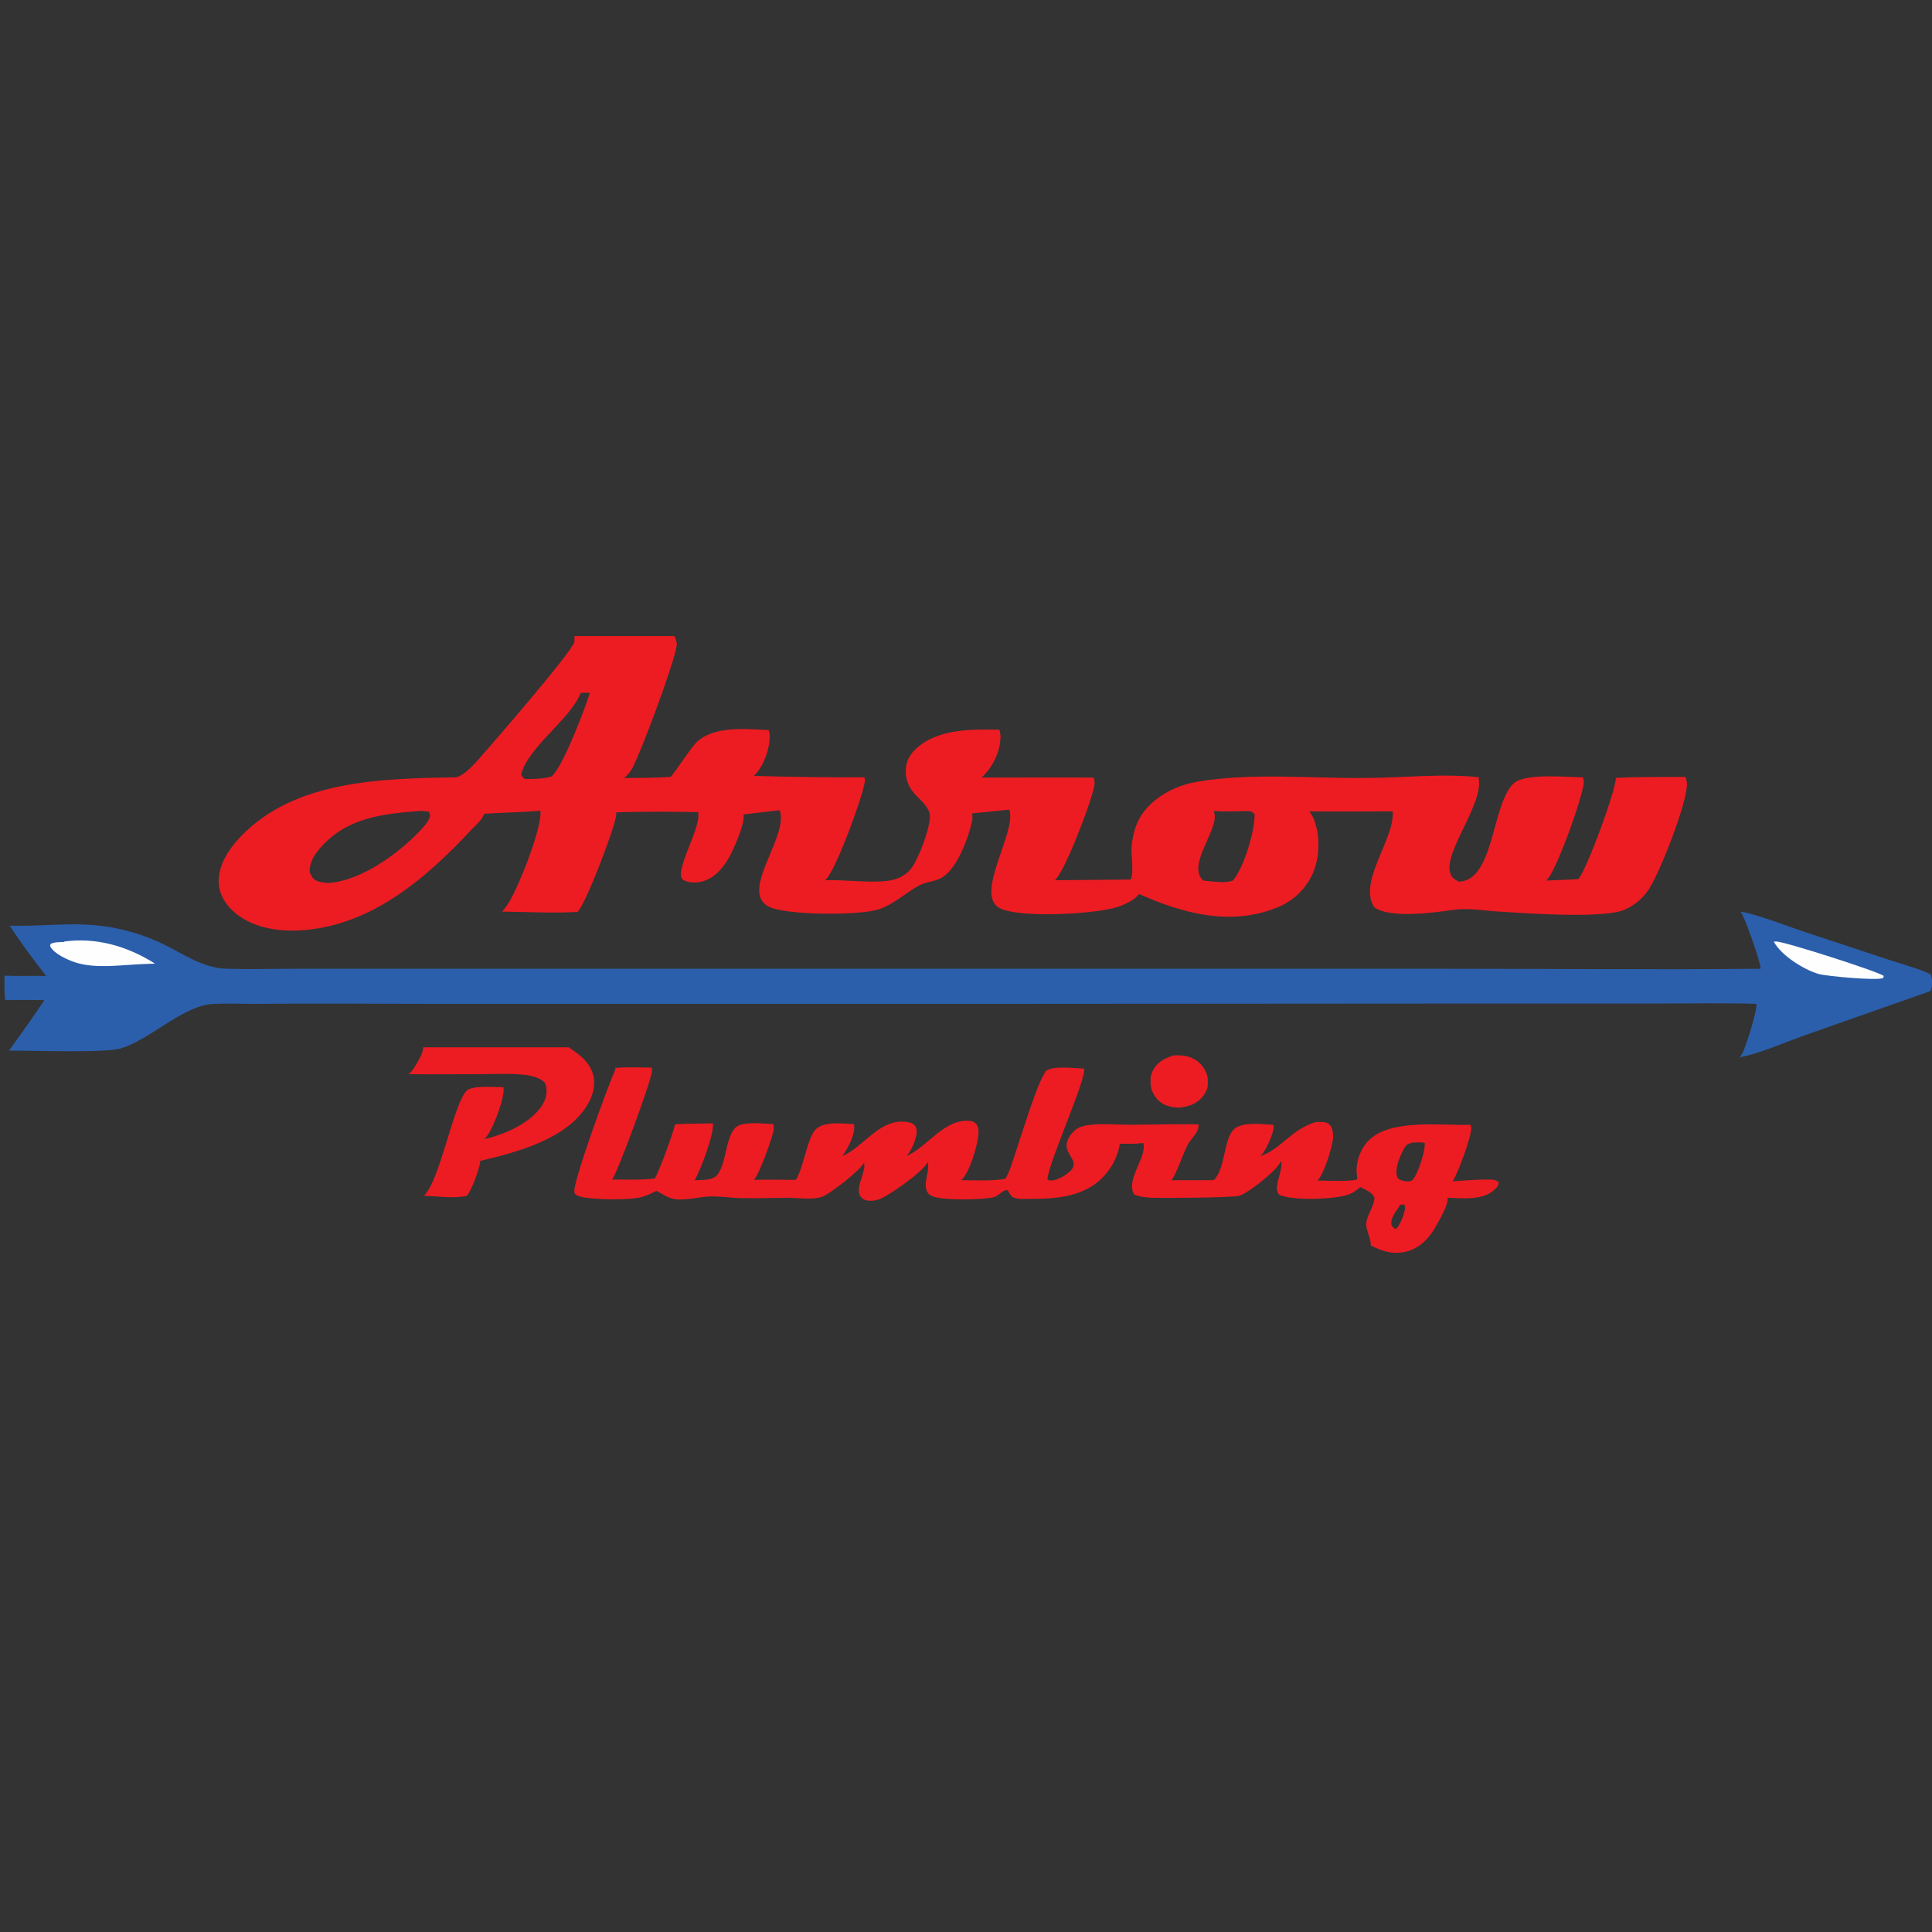
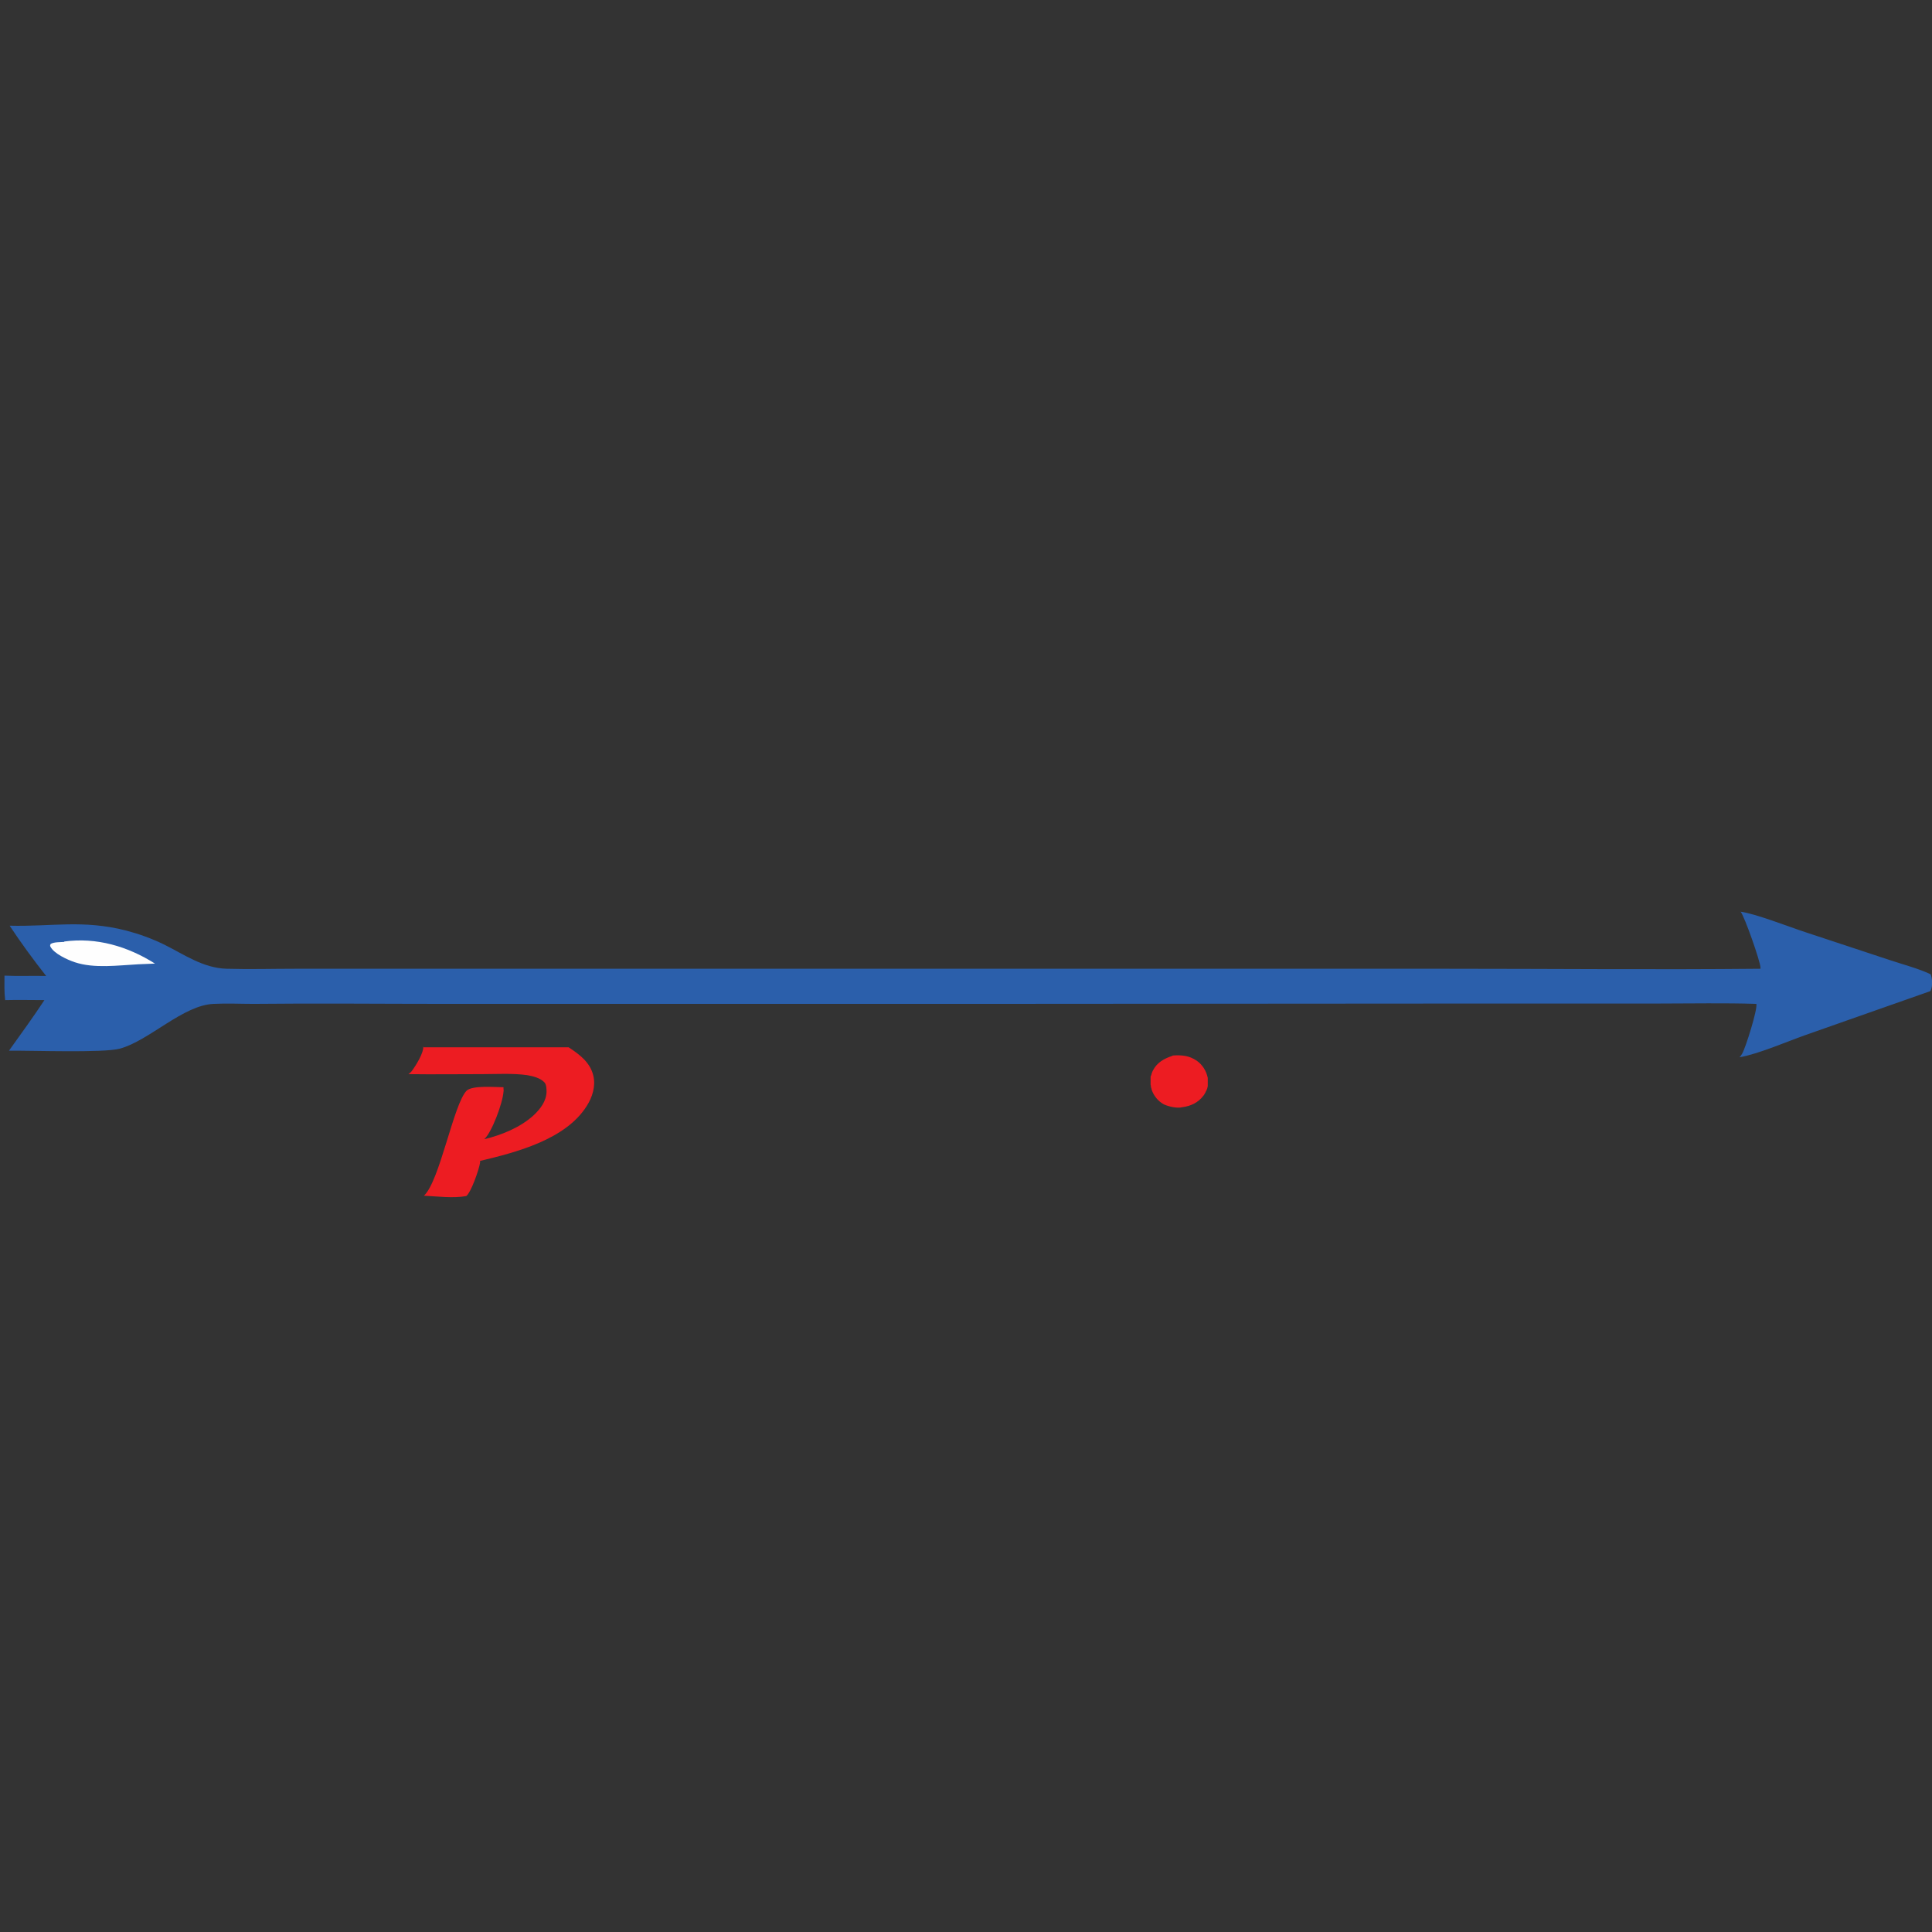
<svg xmlns="http://www.w3.org/2000/svg" viewBox="0 0 561 561" version="1.1" id="Layer_1">
  <rect x="0" y="0" width="561" height="561" fill="#333333" stroke="none" />
  <defs>
    <style>
      .st0 {
        fill: #ed1c22;
      }

      .st1 {
        fill: #fefefe;
      }

      .st2 {
        fill: #2b5fab;
      }
    </style>
  </defs>
-   <path d="M166.9,184.7h28.9c.4.8.8,1.8.7,2.7-.7,5.1-10.1,30.3-12.8,35.5-.6,1.2-1.5,2.2-2.5,3,4.5,0,9,0,13.5-.3.6-.3,5.9-8.5,7.7-10.2,5.1-4.7,14.3-3.7,20.8-3.4.2.6.3,1.2.3,1.8,0,3.8-1.8,8.8-4.6,11.5,10.7.3,21.4.5,32.1.4.1.4.2,1,.1,1.4-.6,4.3-8.6,26.2-11.5,28.5,5.9-.2,12.2.8,17.9.2,2.7-.3,5.2-1.3,7-3.5,2.3-2.9,5.9-12.6,5.5-15.9-1.1-4.5-7-5.6-7-12.5,0-2.5,1-4.6,2.8-6.3,6.2-6,16.4-5.9,24.4-5.7.2.8.4,1.7.3,2.6-.2,4.2-2.5,8.6-5.5,11.3,10.9,0,21.8-.1,32.6,0,0,.3.1.6.2.9,0,.4.1.7,0,1.1-.4,3.9-8.7,25.6-11.5,27.8l22-.2c1.1-2,0-7.3.3-9.8.6-5.6,2.4-9.7,6.9-13.3,3.5-2.8,7.8-4.6,12.2-5.3,15.6-2.7,33.1-.9,48.9-1.1,10.8,0,22-1.4,32.8-.2,0,.1,0,.3,0,.4,0,0,0,.2,0,.2,1.2,7.4-10.2,21.1-8.3,27.2.5,1.5,1.1,1.7,2.4,2.5,10.4,0,9.6-22.5,16-28.5,3.3-3.1,15.5-1.8,20.1-1.8.2.5.3,1,.3,1.5-.3,4.2-8.1,26.1-10.9,28.5,3.1-.1,6.2-.3,9.2-.4,0,0,.1-.1.2-.2,2.3-2.5,10.9-25.8,10.8-29.2,6.7-.4,13.5-.2,20.2-.3.2.5.3,1,.4,1.5.7,4.7-8.1,27.2-11.4,31.7-1.9,2.5-4.3,4.5-7.3,5.6-6.9,2.3-28,.8-35.9.3-5.3-.3-8.5-1.2-14-.4-5.4.8-17.9,2.4-22.2-.9-4.7-7.5,6-19.7,5.4-27.7,0,0,0,0,0-.1-8.1,0-16.1.1-24.2,0,.4.6.8,1.2,1.1,1.8.3.6.5,1.3.7,2,.2.7.4,1.3.5,2,.1.7.2,1.4.3,2.1,0,.7,0,1.4,0,2.1,0,.7,0,1.4-.1,2.1,0,.7-.2,1.4-.3,2-.1.7-.3,1.3-.5,2-.2.7-.5,1.3-.7,1.9-2.2,4.9-6.1,8.4-11.1,10.2-13.3,5.1-27,1.3-39.3-4.2-1.5,1.8-4.2,3.1-6.4,3.8-6.3,2-28.3,3.3-34.1.3-7.5-3.9,4.9-22,2.8-28.4v-.2c0,0-10.9,1.1-10.9,1.1.2.6.2,1.3.1,2-.9,4.6-4.2,13.5-8.2,16.2-2,1.6-4.8,1.5-7,2.6-4,2.1-7.4,5.5-11.8,7-5.5,1.9-27,1.8-32-.7-8.8-4.4,5.9-20.5,3.1-28h0c0-.1-10.5,1.2-10.5,1.2.5,2.6-3,10.5-4.5,13-1.7,2.9-4.3,5.7-7.7,6.5-1.7.4-3.8.4-5.3-.5-3.1-1.9,5.4-15.3,4.3-19.6,0,0,0,0,0-.1-7.9-.1-15.8-.2-23.8.1,0,.3.1.6,0,.9-.4,3.7-8.9,25.9-11.2,28-7.3.4-14.6,0-21.9-.1.4-.5.8-1,1.2-1.5,3.1-4.1,10.6-23.1,9.9-27.8-5.4.5-10.9.5-16.3.9-.5,1.6-2.4,3.3-3.6,4.5-13.6,14.6-30,28.7-51,29.4-6.5.2-13.6-1.2-18.5-5.8-2.3-2.2-4-5.1-4-8.4-.1-5,3.2-9.8,6.5-13.2,15.9-16.5,41.4-16.7,62.7-17.1,2.5-1.1,4.1-2.9,5.9-4.8,3.4-3.8,27.5-31.6,28.2-34.5,0-.4,0-1.2,0-1.6ZM121.7,235.5c-10.8.8-21.1,2-28.7,10.7-1.8,2.1-3.1,4.1-3.1,7,.7,1.4.8,2.1,2.4,2.7.9.3,2,.4,3,.5,9.8-.6,21.3-9.1,27.7-16.3.9-1,1.6-2,1.9-3.2l-.3-1.2c-1-.1-2-.3-3-.2ZM361.6,235.5c-3,.1-6,.2-9.1,0,0,.3.1.7.2,1,.7,5-8.1,14.9-3.3,19.2,2.7.2,6,.9,8.6,0,3.2-3.7,6.4-14.5,6.3-19.3-1-1-1.3-.8-2.7-.9ZM168.6,201.2c-2.8,7.5-15.2,15.6-17.3,23.7.4.6.5,1,1.1,1.3,2.6,0,5.2,0,7.7-.7,3.3-2.6,9.7-19.6,11.2-24.3-.9,0-1.8-.1-2.7,0Z" class="st0" />
  <g>
    <path d="M340.5,306.5c2.6-.2,4.8,0,7,1.5,1.7,1.2,2.8,3,3.2,5,0,.2,0,.4,0,.7,0,.2,0,.4,0,.7,0,.2,0,.4,0,.7s0,.4-.1.7c0,.2-.1.4-.2.6,0,.2-.2.4-.3.6,0,.2-.2.4-.3.6-.1.2-.2.4-.4.6-1.5,2-3.7,3-6.1,3.3-1.5.4-4-.2-5.3-.8-1.7-.9-3-2.5-3.6-4.3,0-.2-.1-.5-.2-.7,0-.2,0-.5-.1-.7,0-.2,0-.5,0-.7,0-.2,0-.5,0-.7,0-.2,0-.5,0-.7s0-.5.2-.7c0-.2.1-.5.2-.7,0-.2.2-.4.3-.7,1.2-2.3,3.2-3.4,5.6-4.2Z" class="st0" />
    <path d="M123,304.1h42.1c3.2,2.1,6.3,4.4,7.2,8.3.7,3-.3,6.2-1.9,8.7-6.1,9.8-20.5,13.5-31,16,0,.2,0,.4,0,.5-.3,2-2.6,8.6-4,9.7-3.8.7-8.4.1-12.3-.1,4.6-4.2,8.6-26.7,12.4-30.5,1.7-1.6,8.3-1,10.7-1,0,.1,0,.2,0,.4,0,.3.1.6,0,.9-.2,3.2-3.4,11.9-5.6,13.8,5-1.2,10.5-3.4,14.4-7,1.9-1.8,3.6-4,3.7-6.7,0-.8,0-2.3-.7-2.9-1.2-1.2-3.2-1.7-4.9-2-4.2-.6-8.9-.3-13.1-.3-7.1,0-14.3.1-21.4,0,.3-.2.6-.5.9-.8,1.2-1.6,3.6-5.4,3.4-7.3Z" class="st0" />
-     <path d="M178.6,310.1c3.5-.3,7.2-.1,10.7-.1,0,.4,0,.7,0,1.1-.1,2.5-10.2,30.1-11.6,31.4,4.1,0,8.3.2,12.4-.3,1.1-1.4,5.6-13.8,5.9-15.7,3.6-.3,7.4-.2,11-.3.5,2.7-3.7,14-5.3,16.5,1.6,0,4,0,5.5-.7,3.8-1.9,3.1-11.5,6.4-14.6,1.9-1.9,8.2-1.1,10.9-1,.2.5.2.9.2,1.4-.2,2.1-4.4,13.6-5.8,14.8,4.1-.1,8.2,0,12.2,0,2.3-3.6,3.3-12.3,5.8-14.7,2.5-2.4,7.9-1.6,11.1-1.5,0,0,0,.1,0,.2.4,2.9-1.8,6.8-3.4,9.1,5.9-2.6,10.1-9.7,16.8-10,1.2,0,3.2,0,4.1,1,.5.5.7,1.1.7,1.8,0,2-1.6,5.8-3,7.2,6.1-2.6,11-11,18.5-10.2.7,0,1.3.4,1.8.9.7.9.7,2.2.6,3.2-.3,3.1-2.6,11.1-5,13.1,4.2,0,8.7.3,12.8-.4,1.2-1.8,1.9-4.4,2.6-6.5,1.8-5,6.6-21.5,9.3-24.9,2.3-1.5,8.2-.7,11-.6.5,3.5-9.7,25.6-10.7,32.1.4.3.5.4,1,.4,2,0,4.6-1.6,5.9-3,2.3-2.4-1.3-4.5-1.3-7.1,0-1.6,1-3.1,2.1-4.2,1-1,2.1-1.4,3.5-1.7,4-.7,8.5-.2,12.5-.2,6.7,0,13.4-.3,20.2-.1,0,.2,0,.4,0,.5,0,.1,0,.3,0,.4-.2,1.4-2.1,3.3-2.9,4.6-1.5,2.6-3.5,9.1-5,10.7,4.1,0,8.2,0,12.3,0,3.4-3,2.9-12,5.9-14.8,2.5-2.3,8.2-1.4,11.4-1.3.1.3.2.7.1,1.1-.3,2-2.3,6.8-3.9,8,5.9-1.8,9-7.8,16.2-9.9.6,0,1.2,0,1.8,0,.9,0,1.6.2,2.3.9.8.9.9,2.4.9,3.6-.2,2.7-2.7,10.9-4.6,12.5,2.1,0,10.3.4,11.6-.4,0-.7-.1-1.4-.2-2.2-.1-3.1,1.2-6.6,3.3-8.8,6.2-6.7,21.3-4.5,29.8-4.8,0,.2.1.5.2.7.3,2.2-4,13.8-5.4,15.7,3.4-.2,6.8-.5,10.3-.5,1.2,0,2.2,0,3.1.8-.1.9-.4,1.4-1.1,2-3.4,3.4-9.4,2.6-13.8,2.5.5,1.7-2.4,6.5-3.2,8-1.8,3.3-4.5,6.4-8.3,7.5-3.9,1.1-7.3.2-10.8-1.7.3-1.4-1.4-4.5-1.3-6.3.2-2.5,2.4-5.2,2.4-7.5,0,0,0,0,0,0-.5-1.5-2.7-2.4-4.1-3.1-1,.9-2.3,1.8-3.6,2.2-4,1.4-16.3,1.8-20,0-1.9-2.5,1.3-6.7.6-9.9,0,.1,0,.2-.1.3-1.2,2.6-9.1,8.9-12,9.9-1.8.6-22.5.7-25.3.6-1.7-.1-3.7-.2-5.3-1-2.5-4.4,3.8-10.7,2.7-14.9,0,0,0,0,0,0-2.3.3-4.6.2-6.9.2,0,.4,0,.8-.2,1.3-1,4.4-4,8.6-7.8,11-5.3,3.3-11.4,3.7-17.4,3.7-1.5,0-3.3.2-4.8-.2-1.4-.3-1.6-1.2-2.3-2.3-1.2-.3-2.6,1.6-3.9,2-2.8.8-15.7,1.1-18.3-.4-3.4-2-.2-6.8-1-9.8,0,0,0,.2-.1.2-1.4,2.7-11.4,9.8-14.2,10.7-1.3.4-3,.6-4.2,0-3.8-2.1.8-7.7,0-10.7h0c-1,2.1-9.7,9-12.2,9.9-2.8,1-6.9.3-9.9.3-4.4,0-8.7.2-13.1.1-3,0-5.9-.5-8.9-.5-3.5,0-7.2,1.2-10.7.8-2.3-.3-3.6-1.5-5.5-2.4-1.2.6-2.4,1.2-3.7,1.6-3,1.2-16.2,1.1-19.1-.2-.5-.2-.8-.4-1-.9-.8-2.3,10.1-31.9,11.9-35.8ZM410.3,331.7c-1.3.4-1.9.5-2.6,1.8-1.1,2.1-2.8,5.7-2,8.2.2.5.4.6.9.9.4.2.9.3,1.3.4.8,0,1.7.2,2.3-.4,1.4-1.4,3.5-7.9,3.5-10.1,0-.2,0-.4,0-.6-1.1-.3-2.2-.2-3.3-.1ZM406.5,349.9c-1,1.9-2.7,3.4-2.5,5.7.4.7.5.9,1.2,1.3,1.2-.7,2.3-3.7,2.6-5,.2-.8.3-1.3,0-2.1h-1.3Z" class="st0" />
  </g>
  <path d="M505.2,264.7c4.3.5,14.5,4.5,19.1,6l24.5,8.1c3.9,1.3,8.2,2.4,11.8,4.1.5,1.2.6,3.3.1,4.5,0,.2-.2.3-.2.4l-36.1,12.7c-5.4,1.9-13.9,5.6-19.3,6.5.3-.3.6-.7.8-1.1,1-1.7,4.5-12.9,4.1-14.4-9.3-.3-18.7-.1-28-.1h-47.5s-150.3.1-150.3.1h-154.9c-18.6,0-37.2-.2-55.7,0-3.8,0-7.7-.2-11.5,0-8.9.3-18.8,10.7-27.3,13-4.8,1.3-25.8.5-32.2.6,3.5-4.9,7-9.7,10.3-14.7-3.8,0-7.6-.1-11.4,0-.3-2.4-.2-4.8-.2-7.1,4,.2,8.1,0,12.1.1-3.7-4.7-7.3-9.6-10.6-14.6,12.4.3,21.2-1.8,33.8,1.4,3.8,1,7.4,2.3,10.9,4,5.9,2.9,11.4,6.9,18.3,7.1,6.6.2,13.3,0,20,0h39.2s117.9,0,117.9,0h177c30.4,0,60.9.3,91.3,0,0,0,0-.2,0-.3,0,0,0,0,0,0,0-1.7-4.7-15.1-5.8-16.3Z" class="st2" />
-   <path d="M515.2,273.4c.2,0,.4,0,.6,0,2.1-.1,29.9,8.8,31.2,10l-.2.6c-1.7.8-16.3-.5-18.8-1.2-4.3-1.3-10.7-5.3-12.9-9.3Z" class="st1" />
  <path d="M18.6,273.4c9.4-1.3,18.5,1.4,26.4,6.4l-4.8.2c-5.9.3-12.8,1.3-18.5-.6-2.1-.7-6.1-2.5-7.1-4.6-.1-.3,0-.4.1-.7,1-.6,2.8-.5,4-.6Z" class="st1" />
</svg>